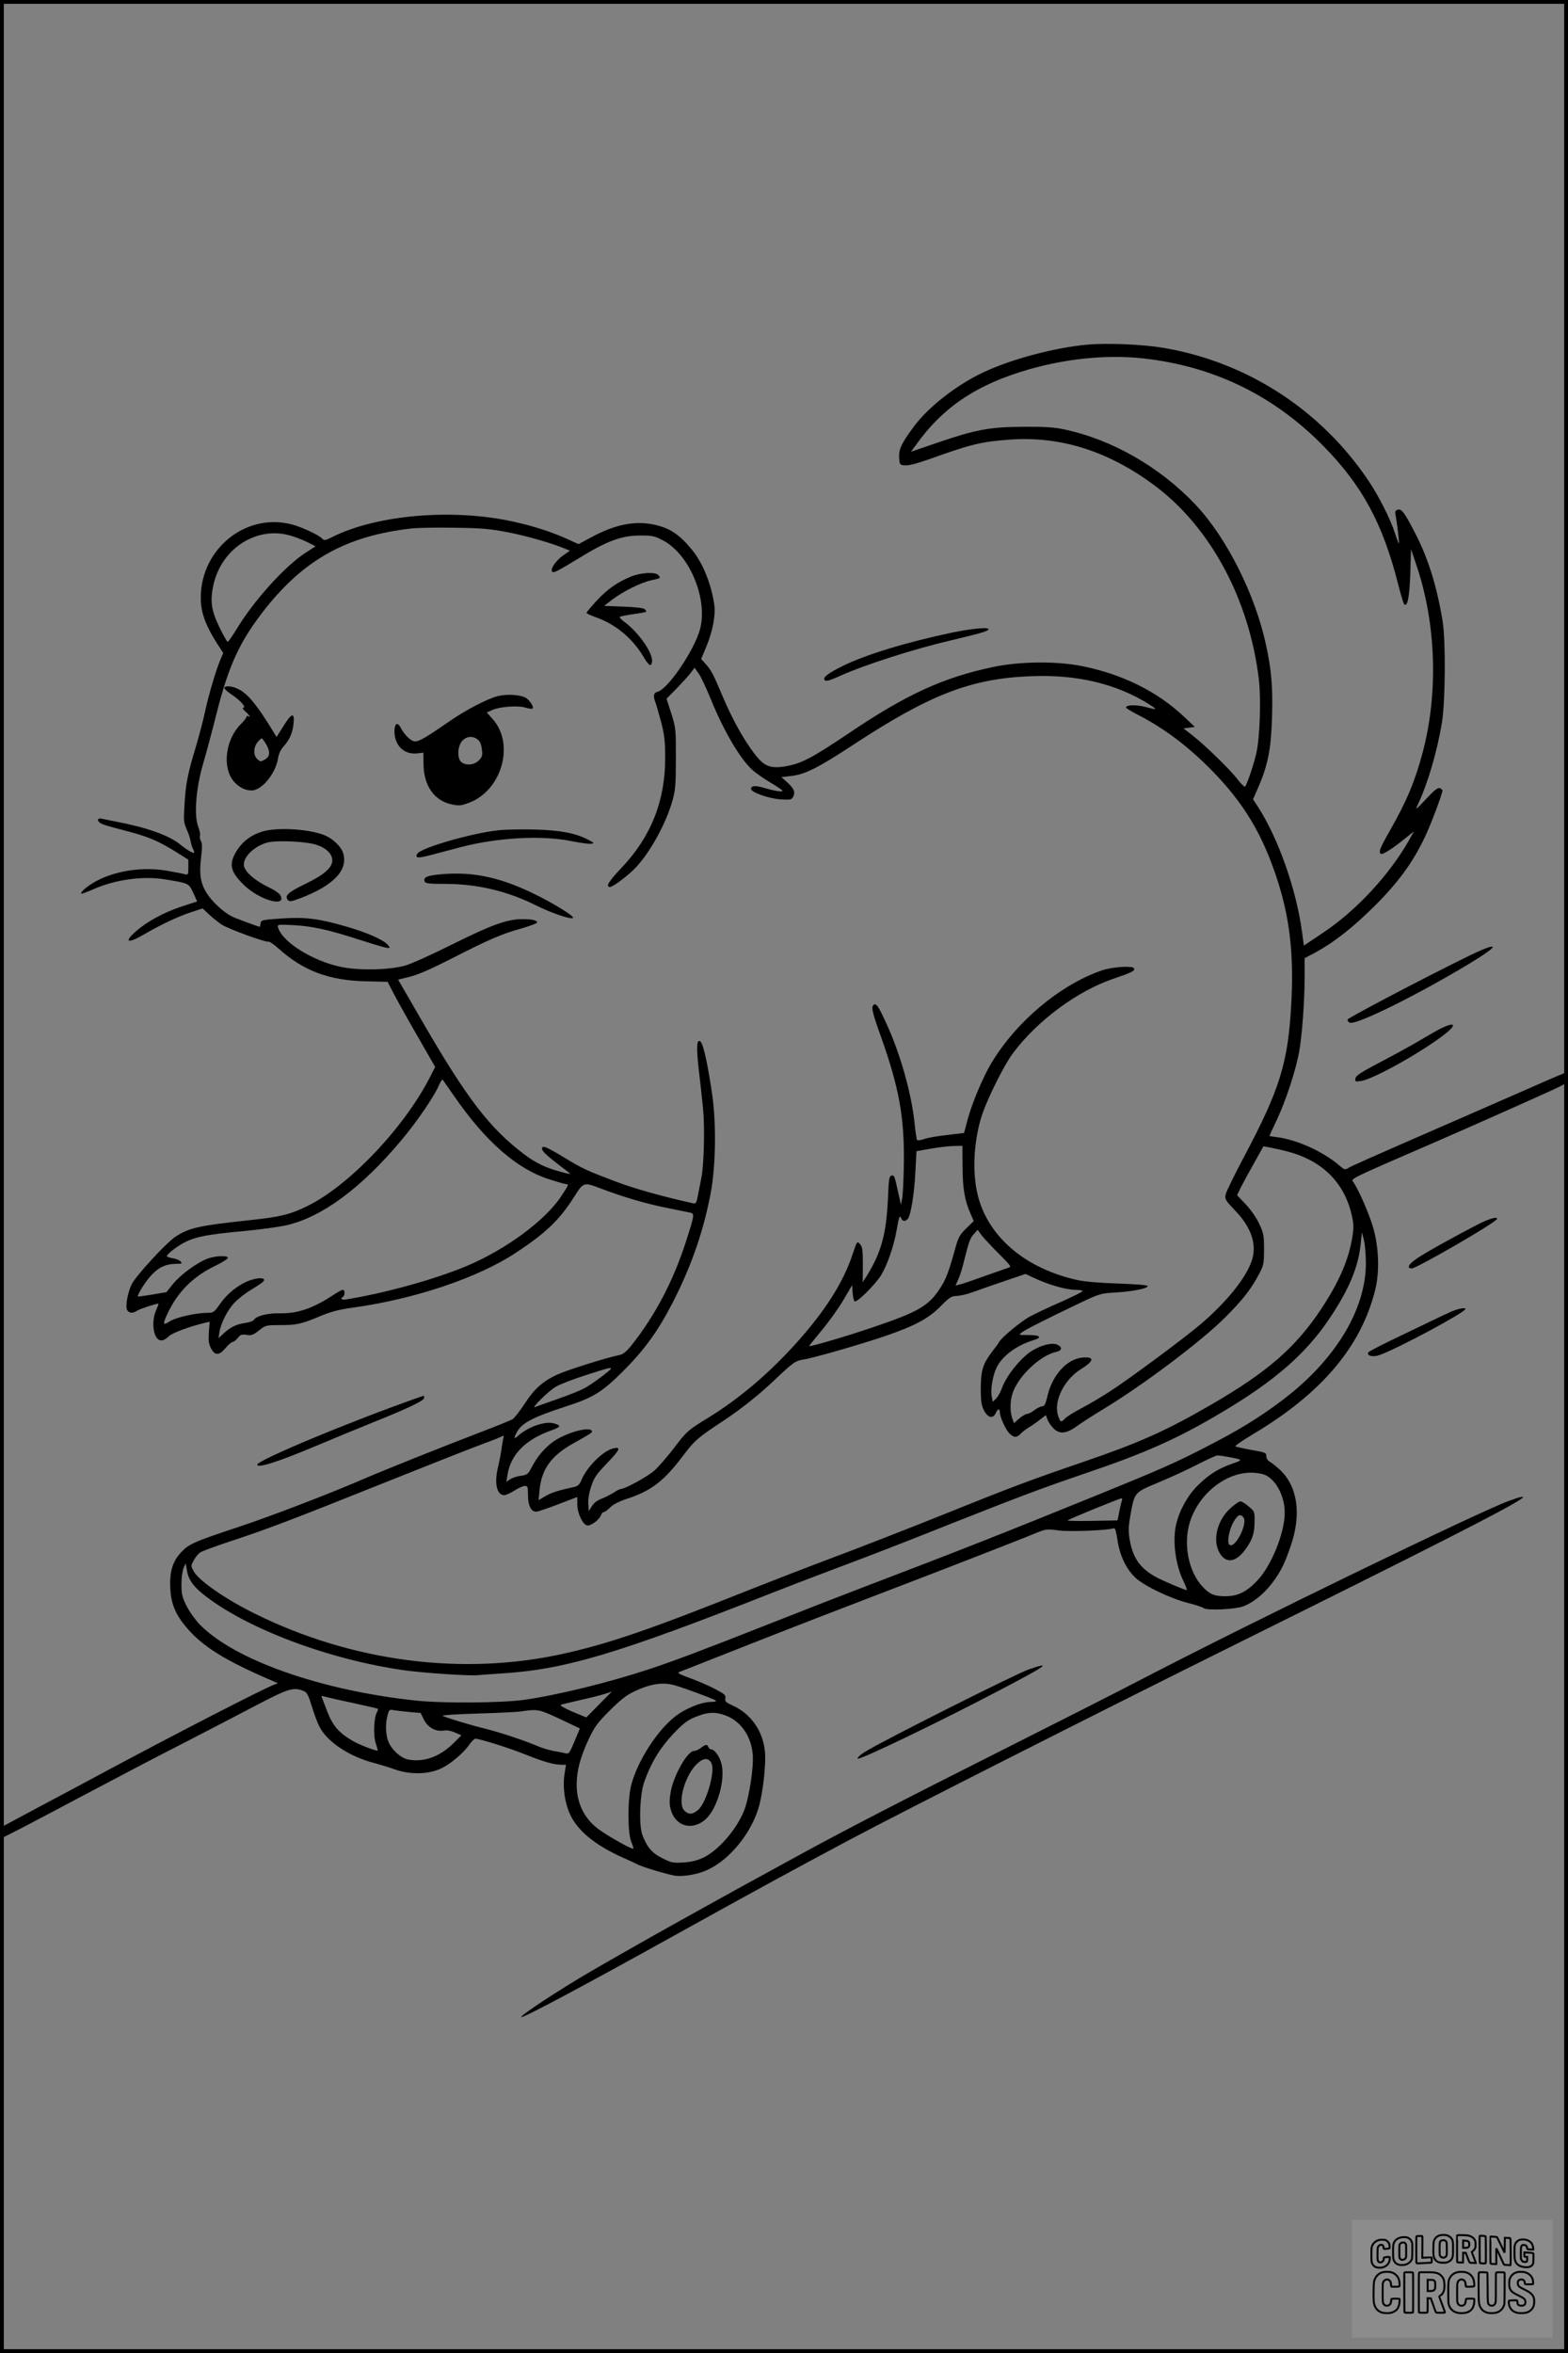
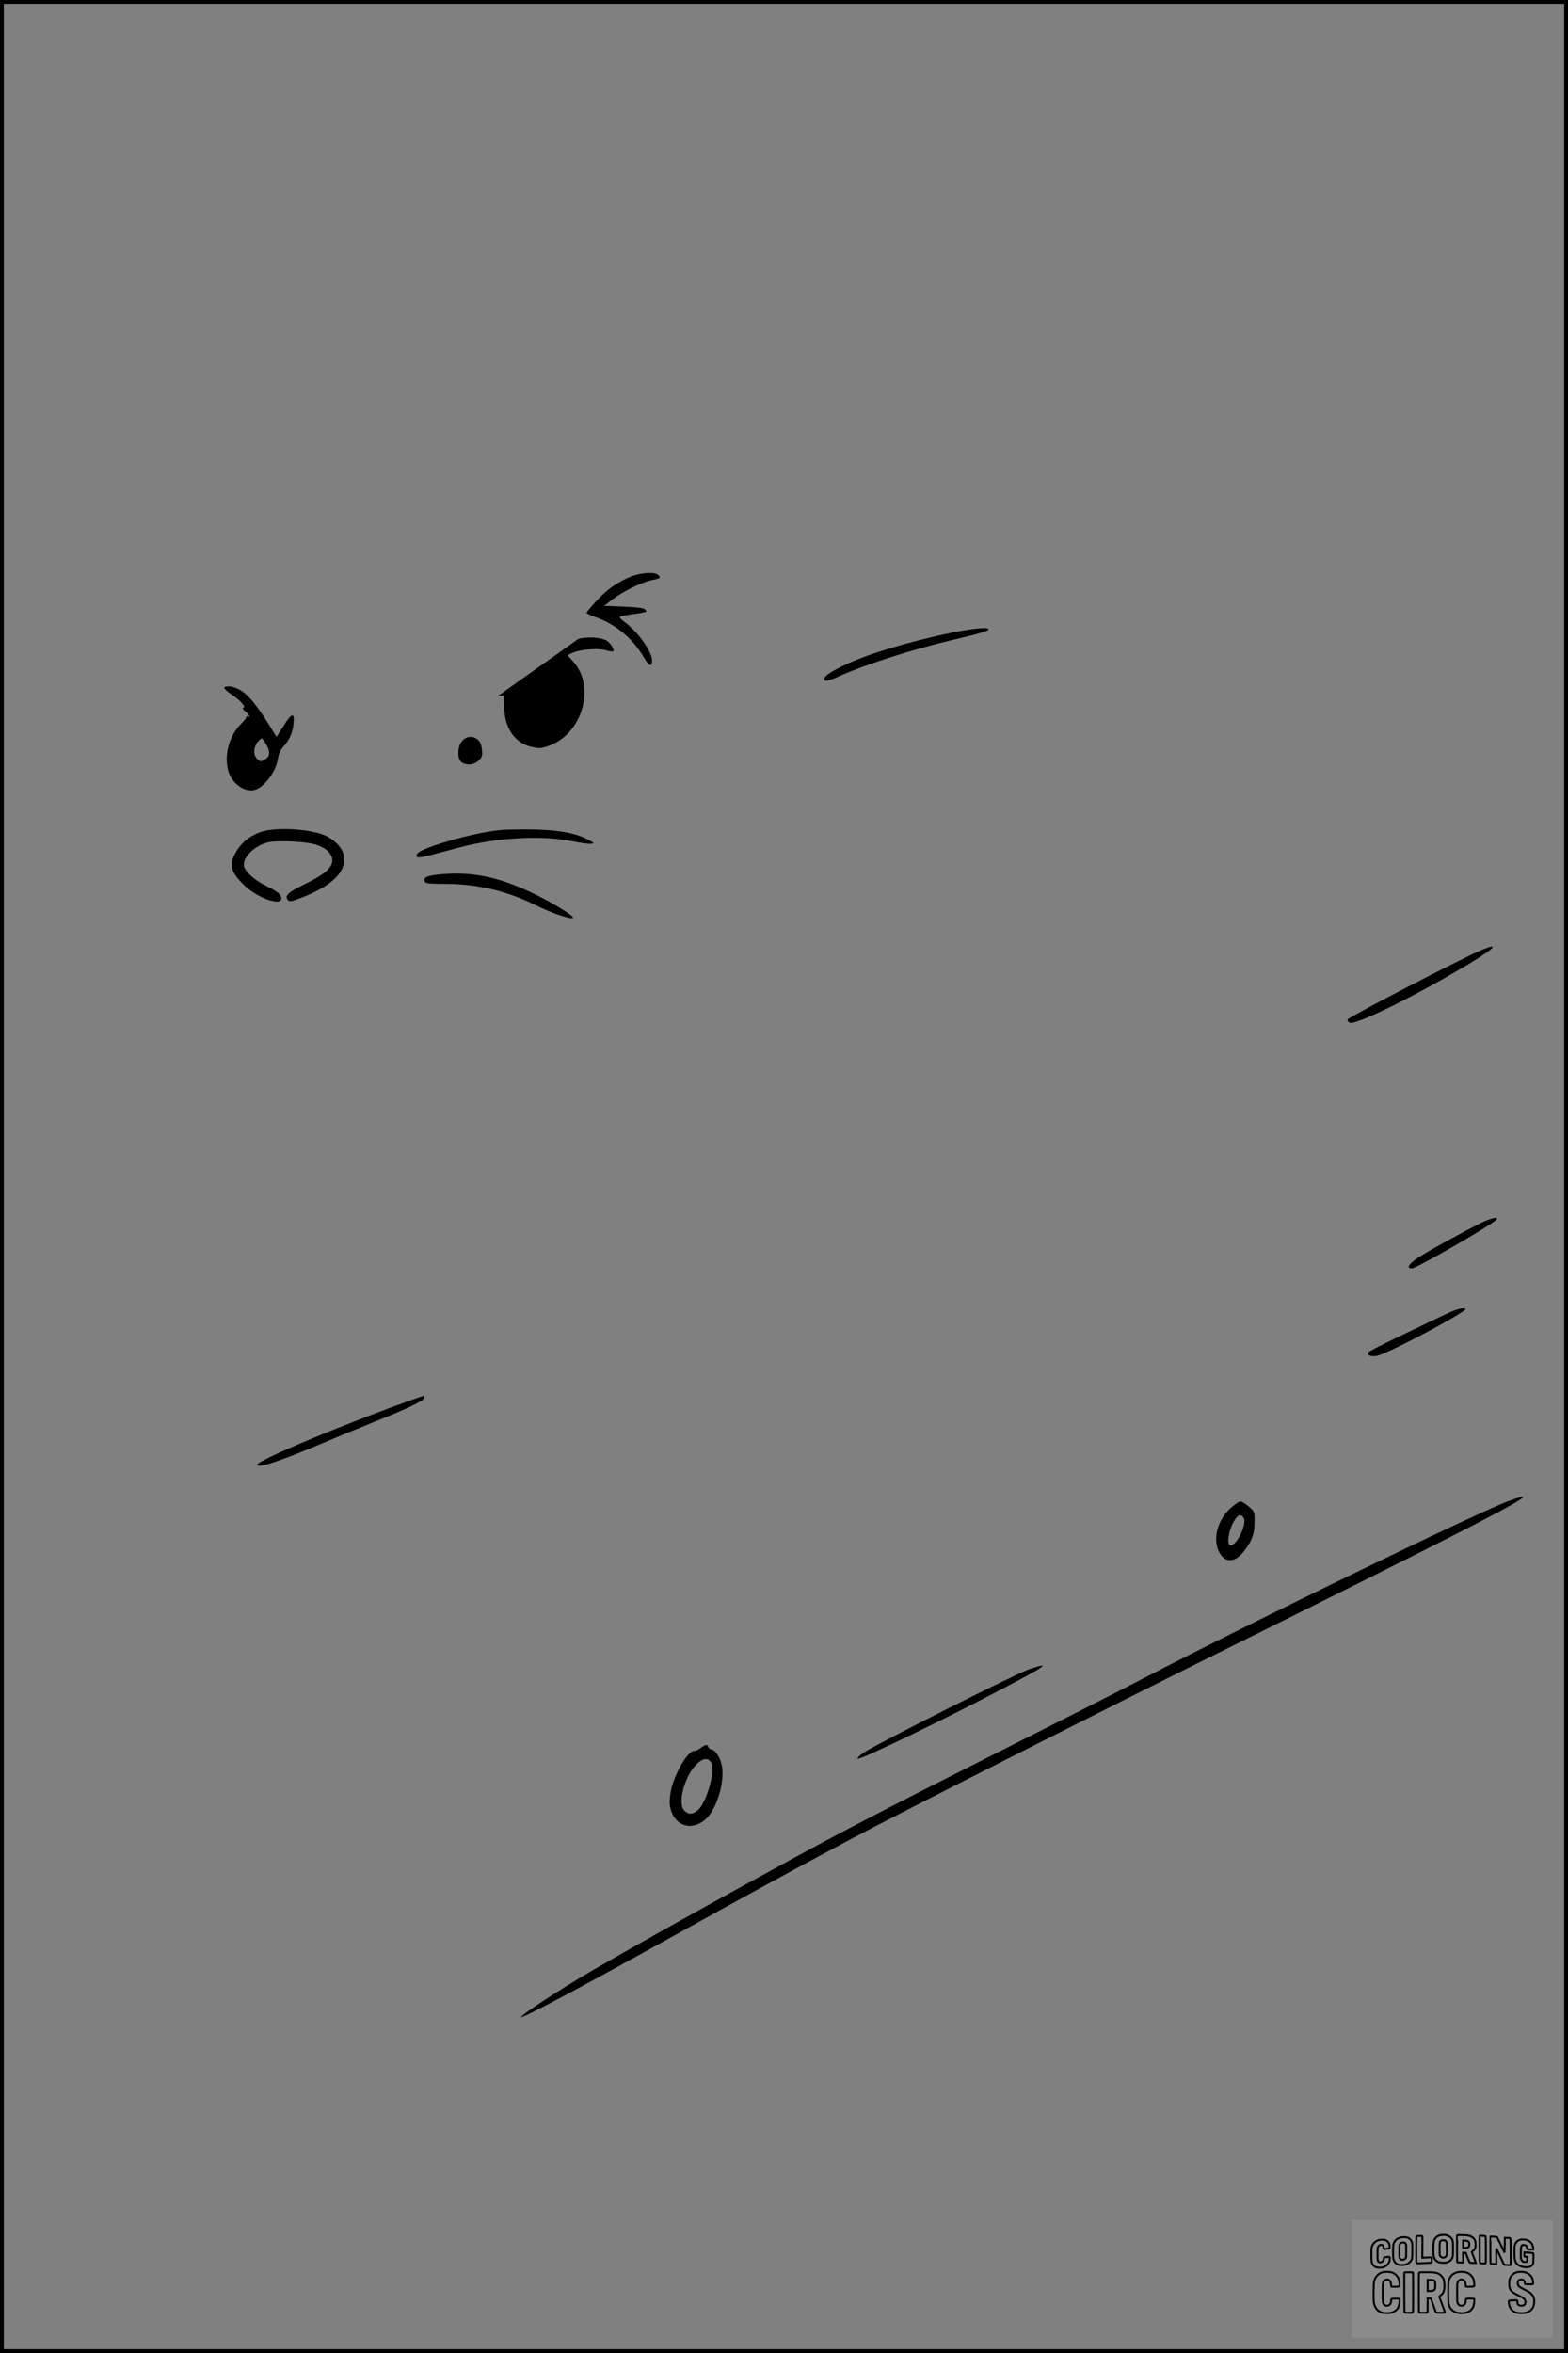
<svg xmlns="http://www.w3.org/2000/svg" version="1.0" width="1024pt" height="1536pt" viewBox="0 0 1024 1536" preserveAspectRatio="xMidYMid meet">
  <rect x="0" y="0" width="1024" height="1536" fill="#808080" stroke="none" />
  <g transform="translate(0.00 0.00) scale(1)">
    <g transform="translate(0,1536) scale(0.1,-0.1)" fill="#000000" stroke="none">
-       <path d="M7100 13110 c-212 -19 -494 -94 -677 -180 -177 -83 -365 -230 -459 -360 -78 -106 -95 -144 -92 -197 3 -47 4 -48 39 -51 23 -2 80 13 165 43 265 95 330 111 514 125 333 25 646 -73 950 -299 365 -272 619 -744 681 -1266 15 -123 7 -373 -15 -475 -17 -79 -64 -217 -76 -225 -4 -3 -27 20 -50 50 -49 64 -211 221 -293 285 l-58 45 37 5 37 5 -70 66 c-176 166 -403 278 -668 331 -166 33 -403 31 -579 -6 -321 -67 -565 -178 -930 -424 -253 -170 -321 -206 -424 -224 -103 -17 -142 -2 -208 86 -68 89 -144 226 -205 371 -62 147 -73 167 -109 209 l-31 34 35 84 c40 97 60 202 51 268 -19 137 -76 278 -149 365 -81 98 -145 140 -248 161 -124 26 -255 -1 -406 -83 l-84 -45 -68 31 c-97 45 -225 87 -354 115 -396 89 -898 46 -1189 -101 -45 -22 -49 -23 -65 -7 -23 23 -130 73 -194 90 -312 83 -615 -175 -596 -507 5 -82 38 -165 111 -278 l35 -54 -19 -44 c-29 -68 -76 -228 -100 -338 -11 -55 -39 -158 -60 -230 -53 -175 -66 -239 -74 -376 -7 -107 -5 -120 15 -165 12 -27 23 -61 25 -76 2 -15 9 -37 15 -49 7 -11 9 -23 7 -26 -6 -5 -48 20 -91 55 -73 59 -211 108 -409 147 -45 9 -92 18 -104 21 -32 6 -30 -20 2 -34 14 -7 70 -23 125 -37 180 -46 242 -72 378 -158 l62 -39 0 -50 c0 -47 -1 -50 -23 -45 -12 4 -65 14 -117 23 -157 27 -333 1 -462 -68 -53 -28 -107 -73 -97 -82 2 -2 39 12 81 30 140 62 321 87 463 64 160 -26 157 -25 187 -88 14 -31 26 -57 25 -57 -1 0 -48 -15 -105 -34 -114 -38 -222 -97 -295 -161 -80 -71 -54 -82 51 -21 110 64 222 117 306 145 l79 26 46 -43 c25 -23 62 -52 81 -64 47 -29 286 -116 302 -110 7 2 36 -17 65 -43 162 -147 332 -211 576 -216 l138 -3 46 -88 c25 -48 95 -173 156 -278 l109 -190 -38 -74 c-172 -331 -528 -703 -799 -835 -110 -54 -177 -70 -365 -90 -344 -37 -401 -50 -491 -107 -61 -38 -267 -263 -291 -316 -26 -60 -40 -140 -28 -164 12 -22 38 -24 65 -5 17 11 121 46 139 46 3 0 -4 -19 -14 -42 -36 -80 -17 -198 33 -198 13 0 34 11 47 25 21 23 135 65 242 91 l27 6 -5 -69 c-4 -54 -1 -75 13 -103 26 -50 53 -50 95 -1 19 23 41 41 48 41 6 0 21 12 33 26 17 22 25 25 57 20 32 -5 43 -1 81 29 43 34 46 35 139 35 108 0 139 7 265 60 68 28 119 42 210 54 404 56 818 195 1065 359 195 128 285 215 380 365 60 95 63 96 167 56 152 -58 307 -103 434 -128 74 -15 144 -29 157 -32 29 -6 27 -16 -29 -191 -82 -254 -199 -477 -351 -670 -36 -45 -57 -63 -81 -68 -90 -18 -351 -101 -412 -130 -95 -45 -148 -94 -211 -192 -30 -45 -64 -89 -76 -97 -13 -8 -120 -51 -238 -96 -197 -75 -607 -239 -725 -290 -228 -99 -614 -247 -822 -316 -299 -99 -330 -113 -381 -168 -56 -60 -75 -127 -70 -235 5 -98 32 -165 100 -248 109 -131 253 -221 578 -360 l25 -11 -29 -11 c-77 -30 -640 -320 -1081 -556 -115 -62 -321 -172 -457 -244 l-248 -133 0 -34 c0 -19 2 -34 5 -34 10 0 148 72 540 280 215 114 505 266 645 337 140 72 352 182 470 244 225 118 255 127 322 101 23 -10 31 -25 54 -99 14 -48 37 -109 50 -134 50 -99 195 -196 359 -238 43 -12 102 -30 130 -40 103 -38 229 -35 314 9 58 29 139 99 172 146 16 24 36 44 43 44 29 0 217 -59 327 -103 123 -49 184 -66 235 -67 l30 0 -10 -65 c-12 -83 2 -183 37 -259 49 -107 164 -201 342 -281 44 -19 88 -40 97 -45 28 -16 199 -67 246 -74 57 -8 154 9 217 40 142 67 279 236 329 403 27 90 49 279 42 361 -11 136 -89 251 -210 306 -46 21 -53 28 -49 47 4 21 -5 29 -68 62 -40 21 -114 53 -164 71 -68 25 -85 34 -70 39 11 4 232 91 490 193 259 102 621 242 805 312 320 122 904 348 1039 404 62 25 68 26 150 15 75 -9 313 1 357 15 6 3 15 -29 22 -78 15 -102 57 -189 118 -246 59 -54 226 -134 343 -164 49 -12 96 -28 103 -34 20 -16 202 -8 257 12 63 23 135 81 188 151 57 75 82 126 122 243 72 208 45 391 -72 499 -24 22 -54 46 -66 52 -12 7 -21 21 -21 35 0 23 -6 25 -97 41 -54 10 -101 20 -105 24 -4 3 48 39 115 79 446 265 705 570 797 939 31 120 25 286 -15 418 -26 88 -98 250 -128 290 -16 21 -27 16 548 265 180 78 561 247 750 333 97 45 100 47 103 81 2 20 -1 36 -6 36 -5 0 -92 -36 -193 -81 -101 -44 -321 -141 -489 -214 -620 -270 -725 -317 -746 -330 -20 -13 -25 -11 -60 19 -105 90 -277 167 -406 183 -27 3 -48 7 -48 8 0 1 22 49 49 106 59 125 125 328 146 447 19 110 35 331 35 487 l0 120 68 36 c125 68 246 163 388 304 155 154 249 283 328 448 39 81 116 285 116 307 0 4 -8 11 -17 15 -14 5 -36 -13 -91 -72 -66 -70 -71 -74 -54 -38 65 136 128 350 159 541 22 135 25 535 4 659 -36 222 -93 407 -176 568 -71 139 -91 166 -115 160 -18 -5 -21 -11 -16 -37 10 -51 25 -180 22 -184 -2 -1 -14 30 -27 70 -28 88 -102 234 -170 337 -310 463 -792 777 -1340 870 -135 23 -367 33 -499 21z m411 -95 c439 -58 816 -246 1129 -564 255 -258 391 -509 491 -906 17 -66 34 -124 39 -129 21 -22 35 45 40 199 l5 160 37 -110 c127 -378 142 -832 38 -1220 -49 -184 -103 -314 -213 -507 -66 -116 -76 -141 -58 -152 10 -7 79 37 155 99 l60 48 -33 -59 c-127 -224 -343 -458 -561 -603 l-125 -84 -12 89 c-37 277 -154 608 -285 813 l-35 53 34 78 c64 147 84 253 90 457 6 193 -3 308 -39 472 -70 329 -258 703 -461 917 -233 246 -543 424 -857 491 -65 14 -127 18 -265 17 -221 -1 -312 -18 -561 -103 l-175 -60 33 45 c178 249 398 395 738 493 267 76 543 100 791 66z m-4198 -1129 c123 -23 299 -74 380 -109 l29 -12 -46 -32 c-45 -32 -82 -85 -71 -103 8 -13 26 -5 177 87 181 111 274 146 393 147 79 1 97 -2 146 -27 179 -87 305 -385 250 -587 -39 -138 -209 -389 -277 -406 -26 -7 -30 -26 -13 -71 6 -15 22 -73 37 -128 21 -82 26 -123 26 -230 1 -282 -92 -517 -286 -721 -83 -87 -105 -124 -74 -124 20 0 125 80 172 131 96 105 196 290 236 434 19 69 22 106 22 275 0 190 0 197 -30 292 l-31 97 67 68 c36 38 78 83 91 101 l25 33 27 -38 c15 -21 49 -94 77 -162 84 -209 196 -400 276 -469 22 -20 76 -57 118 -82 42 -25 76 -48 76 -52 0 -9 -49 -2 -117 18 -59 18 -88 16 -88 -6 0 -22 112 -62 191 -68 66 -4 73 -3 84 17 15 30 6 53 -39 94 l-38 34 59 7 c93 9 180 53 410 204 503 330 770 433 1163 448 298 12 558 -50 770 -184 57 -36 55 -38 -28 -16 -61 16 -133 12 -122 -7 4 -5 34 -23 68 -41 153 -77 299 -182 437 -314 234 -225 367 -431 468 -726 94 -272 124 -520 104 -864 -21 -374 -76 -549 -305 -980 -64 -121 -120 -234 -123 -252 -6 -30 -1 -38 60 -102 108 -111 146 -224 111 -329 -37 -113 -166 -272 -335 -416 -112 -95 -458 -351 -590 -437 -57 -37 -143 -88 -190 -112 -47 -25 -94 -54 -104 -65 -26 -29 -31 -27 -46 18 -31 94 39 235 150 304 86 53 90 82 8 75 -100 -10 -193 -112 -226 -245 -13 -57 -21 -73 -35 -73 -10 0 -33 -11 -51 -25 -18 -14 -40 -25 -49 -25 -9 0 -32 -14 -51 -30 l-34 -30 -11 31 c-20 58 -14 140 16 198 52 106 180 217 271 236 38 8 42 31 7 47 -43 20 -145 -15 -207 -71 -68 -60 -131 -147 -154 -211 -10 -28 -28 -59 -40 -71 l-21 -20 -7 39 c-7 44 6 123 28 175 33 79 129 153 244 188 61 18 47 34 -31 34 -66 0 -66 0 -44 17 23 18 145 80 377 191 133 63 137 64 240 70 112 7 205 26 205 42 0 6 -74 12 -190 16 -123 4 -218 12 -269 23 -339 75 -581 280 -650 551 -36 145 -29 332 19 501 32 111 149 348 214 434 159 210 416 400 650 480 128 44 146 53 136 70 -11 17 -145 8 -210 -15 -274 -95 -558 -334 -721 -605 -55 -92 -128 -266 -155 -369 l-23 -87 -109 -13 c-59 -6 -127 -18 -150 -26 -23 -8 -44 -11 -48 -7 -3 4 -11 57 -17 117 -21 193 -94 450 -183 643 -54 117 -67 136 -84 122 -17 -14 -9 -48 51 -215 114 -323 149 -512 147 -800 -1 -104 -6 -212 -10 -240 l-9 -50 -18 80 c-25 113 -25 113 -44 111 -15 -3 -18 -22 -23 -147 -11 -237 -43 -354 -141 -512 l-24 -37 1 114 c0 98 -3 117 -19 135 -19 20 -19 20 -48 -67 -62 -185 -177 -366 -362 -573 -182 -203 -376 -368 -581 -494 -135 -83 -140 -87 -230 -206 -41 -53 -95 -115 -122 -139 -44 -39 -191 -120 -219 -120 -6 0 -26 -10 -45 -23 -19 -12 -54 -30 -79 -40 -30 -11 -52 -28 -65 -50 l-20 -32 -3 48 c-2 31 5 73 19 114 18 56 34 79 100 148 87 90 97 111 48 101 -67 -13 -176 -120 -212 -208 -11 -27 -23 -39 -44 -44 -107 -23 -153 -38 -192 -61 l-44 -26 7 69 c14 136 77 222 222 303 117 65 125 71 119 81 -18 29 -166 -12 -249 -69 -56 -39 -107 -98 -142 -166 -26 -50 -31 -53 -74 -59 -25 -3 -56 -14 -69 -23 l-24 -16 7 44 c21 135 118 233 293 294 58 21 59 30 7 44 -56 15 -166 -24 -231 -82 -27 -24 -29 -17 -8 23 31 60 105 99 321 169 177 57 236 93 374 231 138 138 225 258 320 441 123 239 201 461 250 714 34 173 39 456 11 650 -28 193 -57 326 -75 344 -26 26 -30 -32 -12 -187 10 -81 22 -196 28 -257 11 -119 5 -359 -11 -440 -5 -27 -15 -78 -22 -112 -10 -56 -14 -62 -33 -58 -206 46 -380 95 -497 139 -199 75 -223 86 -338 156 -129 78 -151 86 -151 60 0 -17 41 -53 172 -152 20 -15 15 -15 -52 3 -97 26 -162 57 -241 117 -223 170 -370 361 -664 869 l-155 268 77 19 c53 13 140 51 273 119 242 124 328 161 455 196 54 16 101 33 102 38 5 14 -31 23 -93 23 -101 0 -199 -35 -459 -164 -142 -71 -278 -132 -315 -141 -108 -28 -297 -31 -413 -7 -186 39 -383 162 -411 257 -6 19 -2 20 77 17 133 -5 241 -28 440 -92 213 -68 231 -72 198 -36 -32 34 -138 80 -278 120 -174 50 -262 61 -418 50 -124 -9 -130 -10 -133 -31 -2 -13 -4 -23 -5 -23 -12 1 -155 54 -184 68 -55 29 -126 94 -162 150 -41 65 -51 121 -38 232 8 69 8 96 -1 110 -6 11 -9 26 -6 34 3 9 -2 36 -12 61 -28 73 -14 251 32 408 20 67 60 217 89 332 80 317 153 473 319 683 257 323 533 474 951 522 44 5 172 7 285 5 170 -2 229 -7 343 -29z m-1401 -27 c34 -11 81 -30 105 -43 l44 -22 -68 -44 c-136 -89 -340 -316 -451 -502 -26 -42 -51 -77 -55 -78 -4 0 -28 42 -53 93 -55 114 -63 173 -40 280 55 245 295 391 518 316z m1053 -3653 c204 -296 410 -477 621 -544 55 -18 105 -32 112 -32 18 0 16 -5 -33 -79 -105 -159 -362 -348 -619 -456 -211 -88 -534 -177 -788 -218 -28 -4 -38 6 -18 18 14 9 13 45 -1 45 -7 0 -35 -15 -63 -34 -131 -86 -231 -121 -346 -119 -83 2 -157 -17 -174 -45 -4 -6 -28 -14 -54 -18 -58 -8 -97 -27 -141 -68 l-34 -31 6 38 c9 60 54 148 100 195 23 24 72 62 109 84 37 22 72 46 78 53 21 25 -31 28 -91 6 -74 -28 -146 -86 -193 -154 -38 -54 -42 -57 -82 -57 -74 0 -207 -30 -246 -56 -45 -29 -47 -19 -14 51 66 141 166 242 312 312 43 21 80 44 82 51 5 17 -74 16 -129 -3 -68 -24 -178 -104 -228 -165 l-44 -55 -94 -16 c-51 -8 -93 -14 -93 -12 0 20 59 110 95 146 48 48 92 67 159 67 33 0 37 2 26 15 -7 8 -30 18 -51 21 -22 4 -39 10 -39 14 0 10 40 45 86 73 83 51 154 67 429 92 94 9 210 25 258 35 236 51 497 244 761 560 99 118 215 288 242 355 11 24 22 41 25 37 3 -4 36 -51 74 -106z m3321 -464 c1 -142 14 -220 54 -309 l19 -44 -48 -47 c-42 -40 -52 -58 -70 -122 -46 -166 -63 -210 -100 -267 -76 -118 -141 -156 -442 -258 -171 -58 -409 -128 -415 -122 -1 1 36 47 81 101 46 55 110 144 142 198 l58 99 3 -48 c2 -26 7 -52 13 -58 12 -12 128 102 170 166 41 64 86 192 104 296 16 93 21 105 31 79 8 -20 28 -21 43 -2 19 23 42 163 49 306 l7 135 90 16 c50 9 117 17 150 18 l60 1 1 -138z m2116 103 c228 -58 374 -200 424 -410 15 -64 16 -85 6 -147 -23 -149 -86 -295 -204 -473 -167 -252 -353 -414 -728 -630 -289 -167 -465 -245 -825 -368 -343 -117 -491 -173 -905 -340 -212 -85 -531 -210 -710 -277 -179 -67 -424 -162 -545 -210 -669 -267 -931 -357 -1230 -424 -660 -148 -1383 -55 -2020 260 -191 94 -367 216 -400 277 -19 35 -19 36 1 72 10 20 29 43 42 51 13 9 96 39 185 69 239 78 414 144 1022 388 303 121 592 235 643 253 52 19 103 39 114 45 19 10 20 9 14 -15 -3 -14 -9 -47 -12 -74 -4 -26 -13 -72 -20 -102 -28 -109 -11 -190 39 -190 12 0 42 14 67 30 25 16 55 30 67 30 19 0 21 -5 21 -59 0 -74 23 -115 61 -108 14 3 79 25 144 50 l117 45 0 -47 c0 -59 36 -135 66 -139 24 -3 80 39 89 68 4 11 12 20 19 20 7 0 25 13 41 30 19 19 55 38 109 56 157 51 241 115 361 274 82 108 99 123 267 234 122 81 230 167 338 269 120 114 135 124 186 132 62 9 382 101 539 155 189 65 279 113 357 192 59 60 72 68 105 68 21 1 67 11 103 24 36 13 128 46 206 72 l141 48 49 -23 c102 -48 215 -81 282 -81 23 0 42 -4 42 -8 0 -5 -64 -36 -142 -71 -79 -34 -170 -78 -204 -96 -59 -33 -180 -133 -199 -165 -5 -10 -25 -37 -44 -61 -62 -82 -75 -122 -76 -239 0 -86 4 -112 20 -145 25 -50 59 -59 77 -21 14 32 28 34 28 4 1 -30 36 -107 62 -135 27 -28 49 -29 73 -3 10 12 35 30 54 42 20 12 53 35 73 51 l38 29 11 -29 c5 -15 22 -40 37 -55 39 -42 85 -38 153 11 30 22 106 71 169 109 265 160 644 445 801 602 115 115 171 186 225 290 26 50 29 64 29 155 0 92 -3 105 -32 168 -19 40 -56 92 -88 126 l-56 59 26 54 c15 29 54 101 87 159 l59 106 44 -8 c24 -5 73 -15 107 -24z m-1881 -667 c79 -79 86 -88 66 -93 -12 -4 -83 -29 -157 -55 -74 -27 -147 -52 -162 -55 l-28 -7 20 45 c11 24 29 84 40 132 27 110 36 134 63 163 l22 24 24 -34 c14 -18 64 -72 112 -120z m2399 -64 c0 -306 -204 -639 -552 -899 -147 -111 -282 -193 -493 -301 -201 -104 -290 -143 -715 -316 -573 -233 -930 -374 -1485 -585 -137 -52 -430 -166 -650 -253 -439 -173 -614 -239 -779 -294 -269 -89 -603 -171 -821 -202 -149 -21 -536 -24 -710 -5 -621 66 -1188 266 -1413 499 -28 30 -67 84 -85 121 -28 57 -32 76 -32 141 0 42 7 88 14 105 l14 30 8 -48 c8 -54 39 -100 101 -150 278 -225 823 -431 1323 -501 123 -17 434 -38 480 -31 17 2 77 6 135 10 426 25 759 124 1790 530 107 42 284 110 394 151 274 103 409 155 796 309 422 167 561 219 833 312 411 139 619 232 917 410 337 201 538 377 689 601 133 197 193 343 208 500 l7 67 13 -50 c7 -27 13 -95 13 -151z m-4930 -688 c0 -10 -130 -106 -175 -129 -27 -15 -106 -46 -175 -70 -69 -24 -134 -47 -145 -52 -32 -13 86 104 134 132 24 15 109 48 190 74 140 46 171 54 171 45z m4034 -577 c94 -18 95 -19 26 -43 -94 -32 -156 -72 -228 -143 -66 -65 -120 -163 -141 -254 -25 -108 -5 -263 48 -371 15 -32 25 -58 21 -58 -11 0 -132 51 -185 77 -114 58 -165 126 -187 250 -10 60 -9 85 4 160 28 154 24 149 184 216 76 32 191 84 254 117 63 32 121 59 129 59 8 1 42 -4 75 -10z m259 -129 c63 -43 107 -140 107 -234 0 -133 -88 -350 -182 -447 -69 -72 -126 -99 -207 -99 -70 0 -102 13 -147 62 -92 97 -128 278 -84 420 59 191 244 335 418 324 44 -3 72 -10 95 -26z m-956 -154 c-3 -8 -11 -40 -17 -72 l-12 -59 -166 -3 c-92 -2 -164 0 -160 3 7 8 339 144 352 144 4 1 6 -5 3 -13z m-2922 -1207 c59 -16 258 -90 270 -100 5 -5 -9 -9 -32 -9 -63 0 -173 -45 -239 -99 -116 -93 -241 -289 -281 -441 -25 -92 -25 -319 0 -374 9 -22 15 -41 13 -44 -7 -6 -149 72 -217 120 -102 71 -154 175 -153 303 1 90 25 177 79 293 38 80 57 106 137 186 69 69 110 101 159 124 105 50 185 63 264 41z m-492 -125 l-84 -85 -90 37 c-50 22 -84 41 -77 45 7 3 68 18 135 33 96 21 165 40 200 55 0 1 -37 -38 -84 -85z m-1616 11 c92 -20 169 -38 171 -40 2 -2 -1 -12 -7 -23 -20 -38 -24 -153 -7 -202 8 -24 14 -46 12 -47 -6 -6 -122 38 -165 64 -86 50 -128 98 -162 186 -17 45 -34 88 -37 96 -4 10 -1 13 11 8 9 -3 92 -23 184 -42z m379 -61 l71 -6 21 -43 c25 -51 77 -80 129 -72 21 4 48 -1 75 -13 l41 -18 -54 -54 c-90 -87 -191 -123 -294 -104 -45 9 -103 59 -126 111 -21 45 -24 121 -8 178 10 37 12 39 42 33 18 -3 64 -8 103 -12z m980 -45 l131 -62 -35 -84 c-34 -80 -37 -84 -61 -78 -14 4 -48 10 -76 15 -27 5 -72 18 -100 30 -86 37 -244 90 -349 116 -106 26 -251 71 -275 83 -7 5 94 11 225 15 132 4 264 10 294 15 101 15 111 13 246 -50z m1076 25 c103 -35 175 -136 184 -260 7 -84 -26 -290 -58 -367 -52 -125 -166 -255 -264 -303 -40 -19 -76 -28 -130 -32 -68 -4 -79 -2 -137 27 -68 33 -102 73 -132 153 -24 65 -17 266 13 348 43 122 103 221 191 314 70 73 98 93 164 116 64 24 110 25 169 4z" />
      <path d="M4120 11596 c-90 -37 -156 -84 -225 -159 -36 -39 -65 -74 -65 -78 0 -3 28 -17 63 -29 131 -47 240 -139 312 -262 33 -55 48 -63 53 -28 9 54 -87 192 -181 261 -21 15 -34 30 -28 33 5 3 44 11 87 17 44 6 81 13 83 15 3 2 -1 10 -8 17 -7 8 -58 14 -139 17 l-127 5 55 42 c70 53 185 110 253 125 63 14 63 14 47 33 -19 23 -114 18 -180 -9z" />
      <path d="M1465 10871 c-3 -5 19 -26 49 -46 57 -37 97 -85 74 -85 -7 0 -1 -12 15 -25 26 -23 37 -43 17 -30 -5 3 -10 1 -10 -4 0 -6 -17 -28 -38 -49 -100 -100 -122 -281 -46 -372 34 -39 74 -60 117 -60 67 0 158 111 173 211 4 27 17 55 34 74 40 44 61 90 67 151 8 76 -12 71 -66 -16 l-45 -71 -20 33 c-107 175 -166 248 -228 279 -40 20 -83 25 -93 10z m274 -371 c28 -49 24 -80 -11 -99 -24 -14 -28 -14 -47 3 -27 25 -27 75 0 110 11 14 24 26 28 26 4 0 17 -18 30 -40z" />
-       <path d="M3251 10816 c-70 -18 -214 -93 -324 -170 -135 -94 -189 -126 -215 -126 -27 0 -68 39 -95 89 -22 42 -42 29 -41 -28 3 -90 64 -148 148 -139 l41 5 1 -79 c2 -139 72 -236 184 -259 49 -10 61 -9 114 11 213 81 298 381 156 543 l-41 46 38 17 c51 22 170 30 217 14 21 -6 40 -9 44 -5 11 10 -22 59 -48 72 -41 19 -121 23 -179 9z m-131 -284 c15 -12 24 -33 27 -64 5 -40 2 -50 -20 -72 -30 -30 -81 -35 -113 -12 -30 22 -27 106 5 140 29 31 69 34 101 8z" />
+       <path d="M3251 10816 l41 5 1 -79 c2 -139 72 -236 184 -259 49 -10 61 -9 114 11 213 81 298 381 156 543 l-41 46 38 17 c51 22 170 30 217 14 21 -6 40 -9 44 -5 11 10 -22 59 -48 72 -41 19 -121 23 -179 9z m-131 -284 c15 -12 24 -33 27 -64 5 -40 2 -50 -20 -72 -30 -30 -81 -35 -113 -12 -30 22 -27 106 5 140 29 31 69 34 101 8z" />
      <path d="M1721 9934 c-71 -19 -129 -59 -168 -117 -63 -94 -53 -145 44 -238 101 -95 271 -143 236 -67 -7 16 -38 37 -86 60 -80 39 -143 93 -153 132 -13 54 61 131 151 156 58 16 250 8 319 -14 65 -20 106 -60 106 -102 0 -49 -54 -95 -182 -157 -107 -52 -131 -74 -108 -102 10 -12 21 -11 77 10 223 84 320 187 283 299 -13 40 -67 92 -119 113 -95 40 -300 54 -400 27z" />
      <path d="M3255 9940 c-173 -18 -504 -114 -529 -152 -18 -30 2 -32 86 -10 46 12 133 35 193 51 244 64 532 80 728 40 55 -11 112 -19 126 -17 24 3 23 5 -17 26 -81 43 -185 63 -352 67 -85 2 -191 0 -235 -5z" />
      <path d="M2852 9650 c-67 -8 -88 -19 -79 -44 5 -13 28 -16 136 -16 207 0 405 -47 591 -140 102 -51 230 -94 242 -82 11 11 -141 104 -277 168 -222 105 -401 138 -613 114z" />
      <path d="M8038 5517 c-83 -74 -118 -194 -81 -279 39 -86 109 -84 174 5 47 63 61 104 62 180 1 69 1 70 -38 103 -22 19 -47 34 -55 33 -8 0 -36 -19 -62 -42z m82 -62 c31 -37 -52 -204 -90 -180 -19 12 -4 100 27 152 26 45 43 53 63 28z" />
      <path d="M4577 3950 c-14 -11 -34 -20 -45 -20 -43 0 -133 -160 -152 -267 -9 -54 -9 -81 0 -114 30 -112 141 -143 229 -64 76 69 130 260 102 363 -12 48 -45 92 -67 92 -6 0 -14 7 -18 15 -7 20 -18 19 -49 -5z m70 -102 c25 -52 -35 -258 -88 -303 -37 -31 -62 -32 -90 -4 -48 48 5 236 87 309 42 37 73 36 91 -2z" />
      <path d="M6220 11231 c-296 -62 -562 -143 -714 -217 -103 -51 -136 -78 -119 -95 8 -8 36 0 104 31 155 70 479 174 720 230 183 43 237 59 244 70 11 18 -97 9 -235 -19z" />
      <path d="M9679 9160 c-118 -48 -879 -443 -879 -456 0 -8 7 -17 15 -20 42 -17 440 180 785 388 162 98 196 136 79 88z" />
-       <path d="M9405 8644 c-27 -14 -90 -50 -140 -80 -49 -29 -162 -91 -250 -137 -128 -67 -161 -89 -163 -107 -4 -21 -1 -22 35 -17 81 12 390 184 546 304 85 66 70 86 -28 37z" />
      <path d="M9665 7374 c-151 -77 -353 -189 -407 -226 -59 -39 -75 -68 -38 -68 31 0 538 293 555 321 13 20 -44 6 -110 -27z" />
      <path d="M9475 6797 c-27 -12 -90 -42 -140 -66 -49 -24 -158 -76 -241 -116 -83 -40 -154 -77 -158 -83 -13 -22 30 -33 72 -18 119 42 562 280 562 301 0 12 -49 2 -95 -18z" />
      <path d="M2735 6238 c-440 -154 -1055 -410 -1055 -439 0 -26 144 21 402 130 90 38 245 102 344 142 236 94 344 146 344 164 0 8 -1 15 -2 14 -2 0 -16 -5 -33 -11z" />
      <path d="M9850 5561 c-218 -82 -1682 -793 -2379 -1155 -145 -76 -579 -296 -965 -490 -629 -317 -992 -504 -1306 -676 -558 -304 -1009 -556 -1340 -748 -203 -118 -465 -290 -456 -299 9 -9 396 197 1026 547 487 270 739 408 1120 611 346 184 1638 838 2515 1273 1339 664 1778 888 1870 952 31 22 -1 16 -85 -15z" />
      <path d="M6720 4463 c-89 -31 -958 -468 -1070 -538 -35 -22 -59 -45 -46 -45 33 0 555 252 931 450 302 158 340 186 185 133z" />
    </g>
  </g>
  <rect x="0.0" y="0.0" width="1024.0" height="1536.0" fill="none" stroke="black" stroke-width="5" />
  <g transform="translate(882.93 1449.20) scale(0.128)" opacity="1.0">
    <rect x="0" y="0" width="1024.0" height="600.0" fill="white" fill-opacity="0.1" />
    <g transform="translate(0,650) scale(0.1,-0.1)" stroke="none">
      <path fill="none" stroke="#000000" stroke-width="100" d="M4491 5720 c-164 -43 -269 -147 -319 -315 -19 -65 -29 -577 -13 -693 25 -190 116 -310 276 -367 63 -23 284 -32 370 -16 122 22 249 110 294 205 51 104 56 150 56 496 0 341 -4 385 -48 478 -46 100 -156 184 -282 217 -83 21 -241 19 -334 -5z m270 -273 c19 -12 43 -40 54 -62 18 -37 20 -64 23 -320 5 -339 -1 -384 -56 -436 -87 -82 -235 -56 -289 51 -22 43 -23 53 -23 335 0 314 7 370 52 412 34 32 66 42 139 42 53 1 73 -4 100 -22z" />
      <path fill="none" stroke="#000000" stroke-width="100" d="M5367 5723 c-4 -3 -7 -311 -7 -683 0 -618 1 -679 17 -691 12 -10 51 -14 152 -14 l136 0 3 248 2 248 67 -3 67 -3 34 -85 c18 -47 58 -152 89 -235 30 -82 63 -158 73 -168 14 -15 40 -19 165 -24 l148 -6 -5 34 c-4 19 -49 143 -102 276 -53 133 -96 246 -96 251 0 6 15 19 33 31 53 33 104 92 134 156 27 57 28 67 27 195 0 115 -4 144 -23 193 -31 80 -76 135 -148 183 -83 56 -166 82 -303 94 -129 11 -453 14 -463 3z m541 -300 c55 -27 77 -73 77 -163 0 -61 -4 -82 -23 -111 -34 -55 -73 -69 -191 -69 l-101 0 0 187 0 186 101 -6 c66 -4 114 -12 137 -24z" />
      <path fill="none" stroke="#000000" stroke-width="100" d="M6514 5685 c-4 -9 -5 -320 -2 -690 3 -511 7 -678 16 -687 19 -19 273 -30 291 -13 11 11 13 126 12 675 -1 364 -6 672 -11 685 -11 28 -27 31 -187 40 -99 6 -114 5 -119 -10z" />
      <path fill="none" stroke="#000000" stroke-width="100" d="M3355 5683 c-27 -3 -55 -9 -62 -15 -10 -8 -13 -150 -13 -683 0 -592 2 -674 15 -685 12 -10 52 -11 173 -6 362 15 578 29 590 38 8 7 12 46 12 129 0 108 -2 119 -20 129 -11 6 -24 9 -28 7 -4 -3 -103 -8 -221 -12 l-214 -7 5 545 c4 384 2 549 -5 556 -11 11 -120 12 -232 4z" />
      <path fill="none" stroke="#000000" stroke-width="100" d="M7067 5654 c-4 -4 -7 -310 -7 -680 0 -625 1 -673 18 -692 15 -18 31 -21 152 -24 l134 -3 -3 400 c-2 277 1 397 8 390 11 -11 153 -311 251 -530 96 -215 128 -281 142 -292 7 -6 82 -14 165 -17 l153 -7 11 28 c14 34 3 1333 -11 1347 -5 5 -70 11 -144 14 l-136 5 -1 -54 c-1 -30 -5 -200 -8 -379 l-6 -325 -73 150 c-40 83 -123 256 -184 385 -61 129 -117 242 -125 252 -11 12 -40 18 -121 22 -59 4 -130 9 -157 12 -28 3 -54 2 -58 -2z" />
      <path fill="none" stroke="#000000" stroke-width="100" d="M2507 5614 c-220 -49 -342 -159 -394 -357 -24 -91 -24 -641 0 -740 57 -233 232 -339 510 -310 56 6 127 21 158 33 76 29 187 114 226 174 64 95 67 114 71 505 2 232 -1 371 -8 404 -27 126 -116 235 -228 278 -74 29 -236 35 -335 13z m191 -281 c15 -11 36 -35 47 -54 19 -32 20 -52 20 -349 0 -309 0 -316 -23 -362 -31 -62 -75 -89 -155 -95 -53 -4 -67 -2 -97 19 -19 13 -44 41 -55 63 -19 37 -20 60 -20 350 0 337 2 351 60 405 54 51 169 63 223 23z" />
      <path fill="none" stroke="#000000" stroke-width="100" d="M8568 5491 c-133 -43 -219 -134 -262 -280 -13 -45 -16 -107 -16 -343 0 -320 9 -395 60 -506 73 -156 258 -255 506 -269 191 -11 324 47 376 165 19 42 22 70 26 288 4 209 3 242 -11 256 -19 18 -186 38 -347 41 l-105 2 -3 -95 c-1 -52 2 -102 7 -109 6 -10 33 -16 75 -19 l66 -4 0 -105 c0 -98 -1 -105 -26 -130 -23 -23 -31 -25 -99 -21 -64 3 -79 7 -112 34 -21 16 -49 52 -63 80 -25 49 -25 51 -25 324 0 303 6 348 56 402 28 29 32 30 99 26 105 -6 152 -50 167 -158 8 -53 9 -54 48 -62 22 -5 90 -10 150 -11 l110 -2 3 43 c4 52 -30 180 -66 245 -53 99 -179 183 -317 212 -96 20 -226 18 -297 -4z" />
      <path fill="none" stroke="#000000" stroke-width="100" d="M1390 5484 c-203 -45 -359 -207 -390 -404 -13 -83 -13 -616 0 -694 20 -123 100 -235 203 -281 98 -45 271 -51 387 -13 211 67 340 238 340 451 0 54 -3 69 -17 74 -24 9 -264 -15 -280 -28 -7 -7 -13 -31 -13 -60 0 -56 -13 -95 -43 -128 -31 -34 -95 -61 -144 -61 -35 0 -48 6 -77 35 -52 52 -58 99 -54 423 3 257 5 280 24 323 42 89 120 132 202 109 53 -14 72 -42 81 -120 11 -90 15 -92 150 -79 62 6 125 15 138 20 25 9 25 10 21 107 -3 82 -9 106 -33 155 -33 68 -97 130 -163 160 -60 27 -235 33 -332 11z" />
      <path fill="none" stroke="#000000" stroke-width="100" d="M1600 3845 c-239 -44 -424 -235 -476 -495 -22 -109 -33 -831 -15 -1000 31 -300 174 -492 425 -572 45 -15 100 -21 211 -25 181 -6 263 8 380 66 147 73 214 152 266 311 26 78 32 117 37 219 4 98 2 125 -9 132 -22 14 -393 11 -407 -3 -7 -7 -12 -39 -12 -73 0 -169 -84 -275 -217 -275 -68 0 -110 18 -150 64 -65 73 -68 99 -68 606 0 446 1 456 22 515 78 208 337 201 392 -11 6 -23 13 -75 16 -115 3 -41 10 -78 15 -83 10 -10 289 -10 357 0 63 9 67 18 60 147 -12 210 -62 331 -181 445 -86 82 -165 123 -280 146 -94 19 -261 20 -366 1z" />
      <path fill="none" stroke="#000000" stroke-width="100" d="M5376 3840 c-151 -39 -268 -118 -350 -237 -106 -157 -118 -245 -114 -863 4 -463 5 -477 27 -550 33 -106 72 -178 131 -243 123 -135 290 -197 526 -197 326 0 528 127 610 384 34 106 48 339 20 349 -29 12 -386 9 -400 -2 -7 -6 -16 -44 -20 -85 -17 -192 -81 -266 -226 -266 -93 1 -163 55 -197 152 -16 48 -18 92 -18 503 0 437 1 452 22 520 26 81 57 119 121 147 78 35 188 8 237 -56 30 -40 55 -133 55 -206 0 -92 6 -95 157 -92 70 1 161 5 201 8 87 8 88 9 78 158 -12 189 -62 314 -170 422 -76 76 -130 109 -241 144 -102 33 -337 38 -449 10z" />
      <path fill="none" stroke="#000000" stroke-width="100" d="M8441 3845 c-204 -45 -357 -196 -406 -402 -24 -99 -17 -331 13 -416 47 -137 141 -225 342 -323 334 -162 396 -203 438 -284 19 -37 23 -57 20 -116 -3 -59 -8 -77 -30 -107 -39 -50 -98 -70 -190 -65 -137 7 -187 57 -188 185 0 95 4 94 -223 86 -106 -3 -198 -10 -204 -16 -17 -13 -17 -107 1 -200 44 -226 196 -375 436 -423 103 -20 339 -15 435 10 199 53 340 189 391 377 21 78 28 222 15 311 -16 115 -56 191 -145 276 -85 81 -145 117 -386 235 -250 122 -298 173 -301 319 -3 109 52 167 164 175 115 8 183 -49 194 -164 3 -32 10 -64 16 -70 10 -14 340 -17 387 -4 24 7 25 9 22 92 -5 150 -54 269 -153 369 -69 70 -189 133 -297 155 -90 18 -265 18 -351 0z" />
      <path fill="none" stroke="#000000" stroke-width="100" d="M2710 3833 c-14 -2 -29 -9 -35 -14 -7 -7 -9 -354 -7 -1017 3 -910 5 -1008 20 -1019 20 -16 384 -18 413 -3 19 10 19 32 19 1019 0 923 -1 1010 -16 1022 -13 10 -61 14 -193 16 -97 1 -187 -1 -201 -4z" />
      <path fill="none" stroke="#000000" stroke-width="100" d="M3455 3833 c-47 -12 -45 32 -45 -1034 0 -987 0 -1009 19 -1019 12 -6 98 -10 210 -10 159 0 192 3 205 16 14 13 16 61 16 370 l0 355 81 -3 82 -3 88 -245 c49 -135 105 -292 124 -350 20 -58 45 -113 57 -122 18 -16 45 -18 229 -18 184 0 210 2 216 16 7 19 16 -7 -153 448 -74 197 -134 362 -134 366 0 4 23 22 50 40 162 104 228 273 217 560 -8 225 -46 336 -153 450 -104 110 -219 160 -413 179 -101 11 -657 13 -696 4z m721 -409 c64 -48 69 -61 72 -231 4 -176 -7 -223 -59 -267 -43 -36 -89 -46 -216 -46 l-113 0 0 286 0 286 144 -4 c127 -3 148 -5 172 -24z" />
-       <path fill="none" stroke="#000000" stroke-width="100" d="M6510 3834 c-51 -11 -50 7 -50 -683 1 -672 7 -842 35 -951 45 -175 148 -311 289 -380 117 -58 200 -73 376 -68 124 4 156 9 225 32 108 37 176 79 246 153 61 66 117 169 140 258 9 37 13 248 16 831 4 727 3 782 -13 795 -13 11 -57 14 -204 14 -171 0 -190 -2 -209 -19 -21 -19 -21 -19 -21 -746 0 -782 0 -782 -52 -861 -64 -95 -228 -106 -302 -19 -61 73 -60 64 -66 877 -4 562 -8 745 -17 754 -13 13 -341 23 -393 13z" />
    </g>
  </g>
</svg>